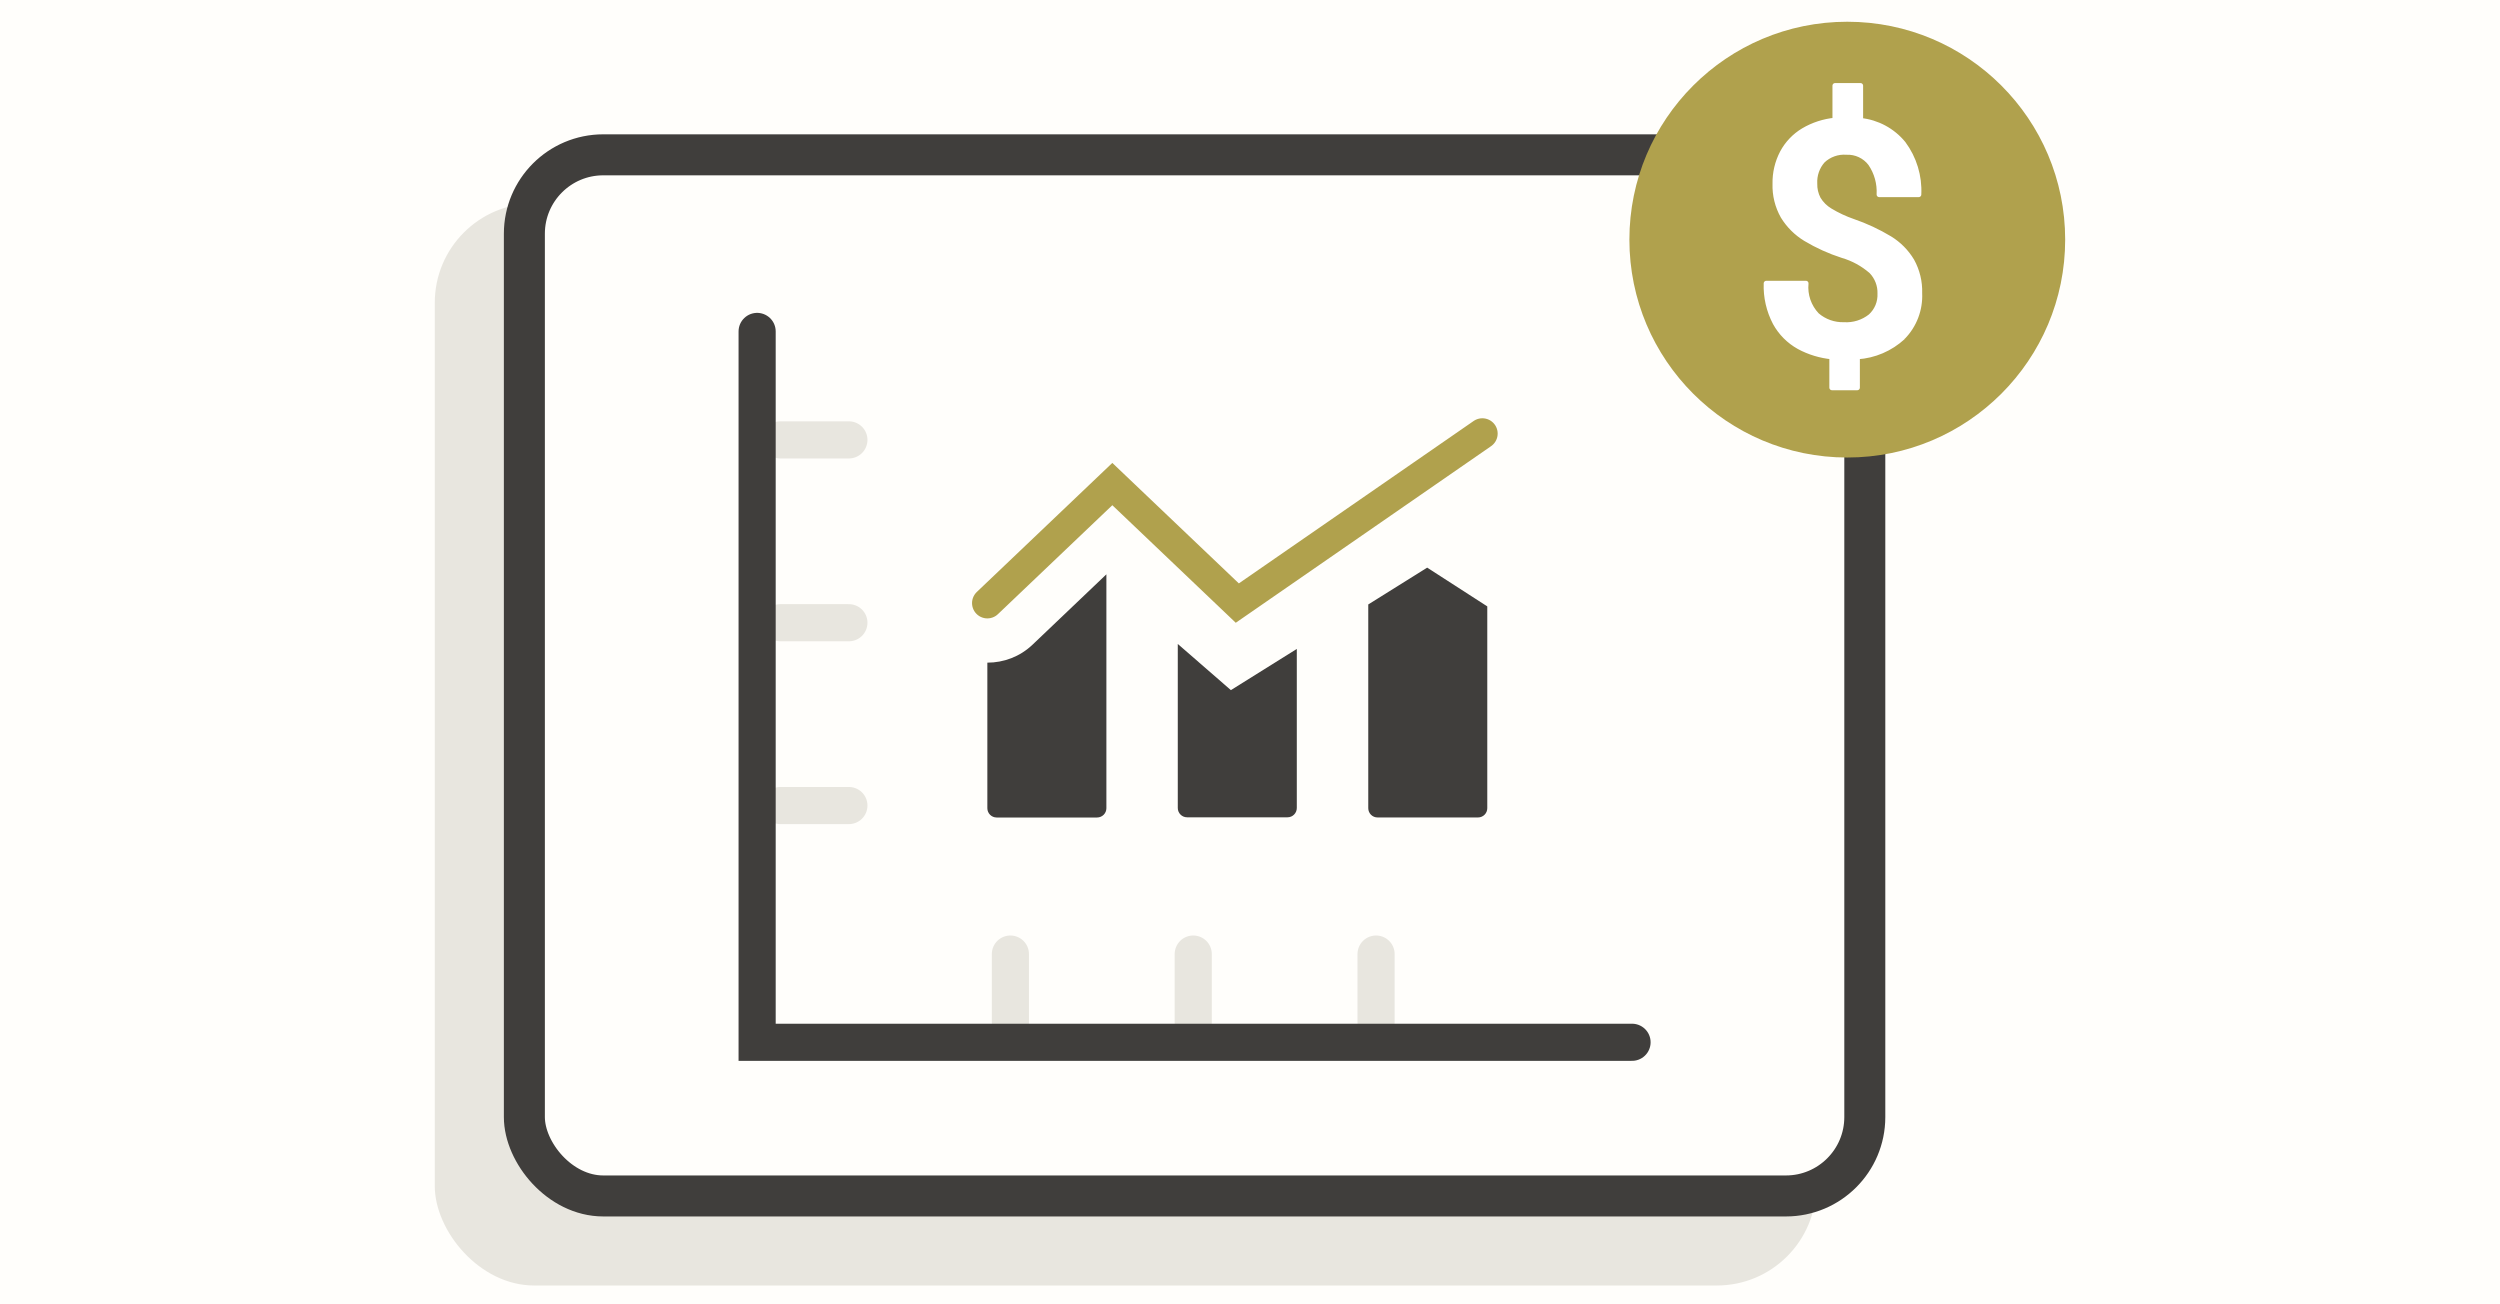
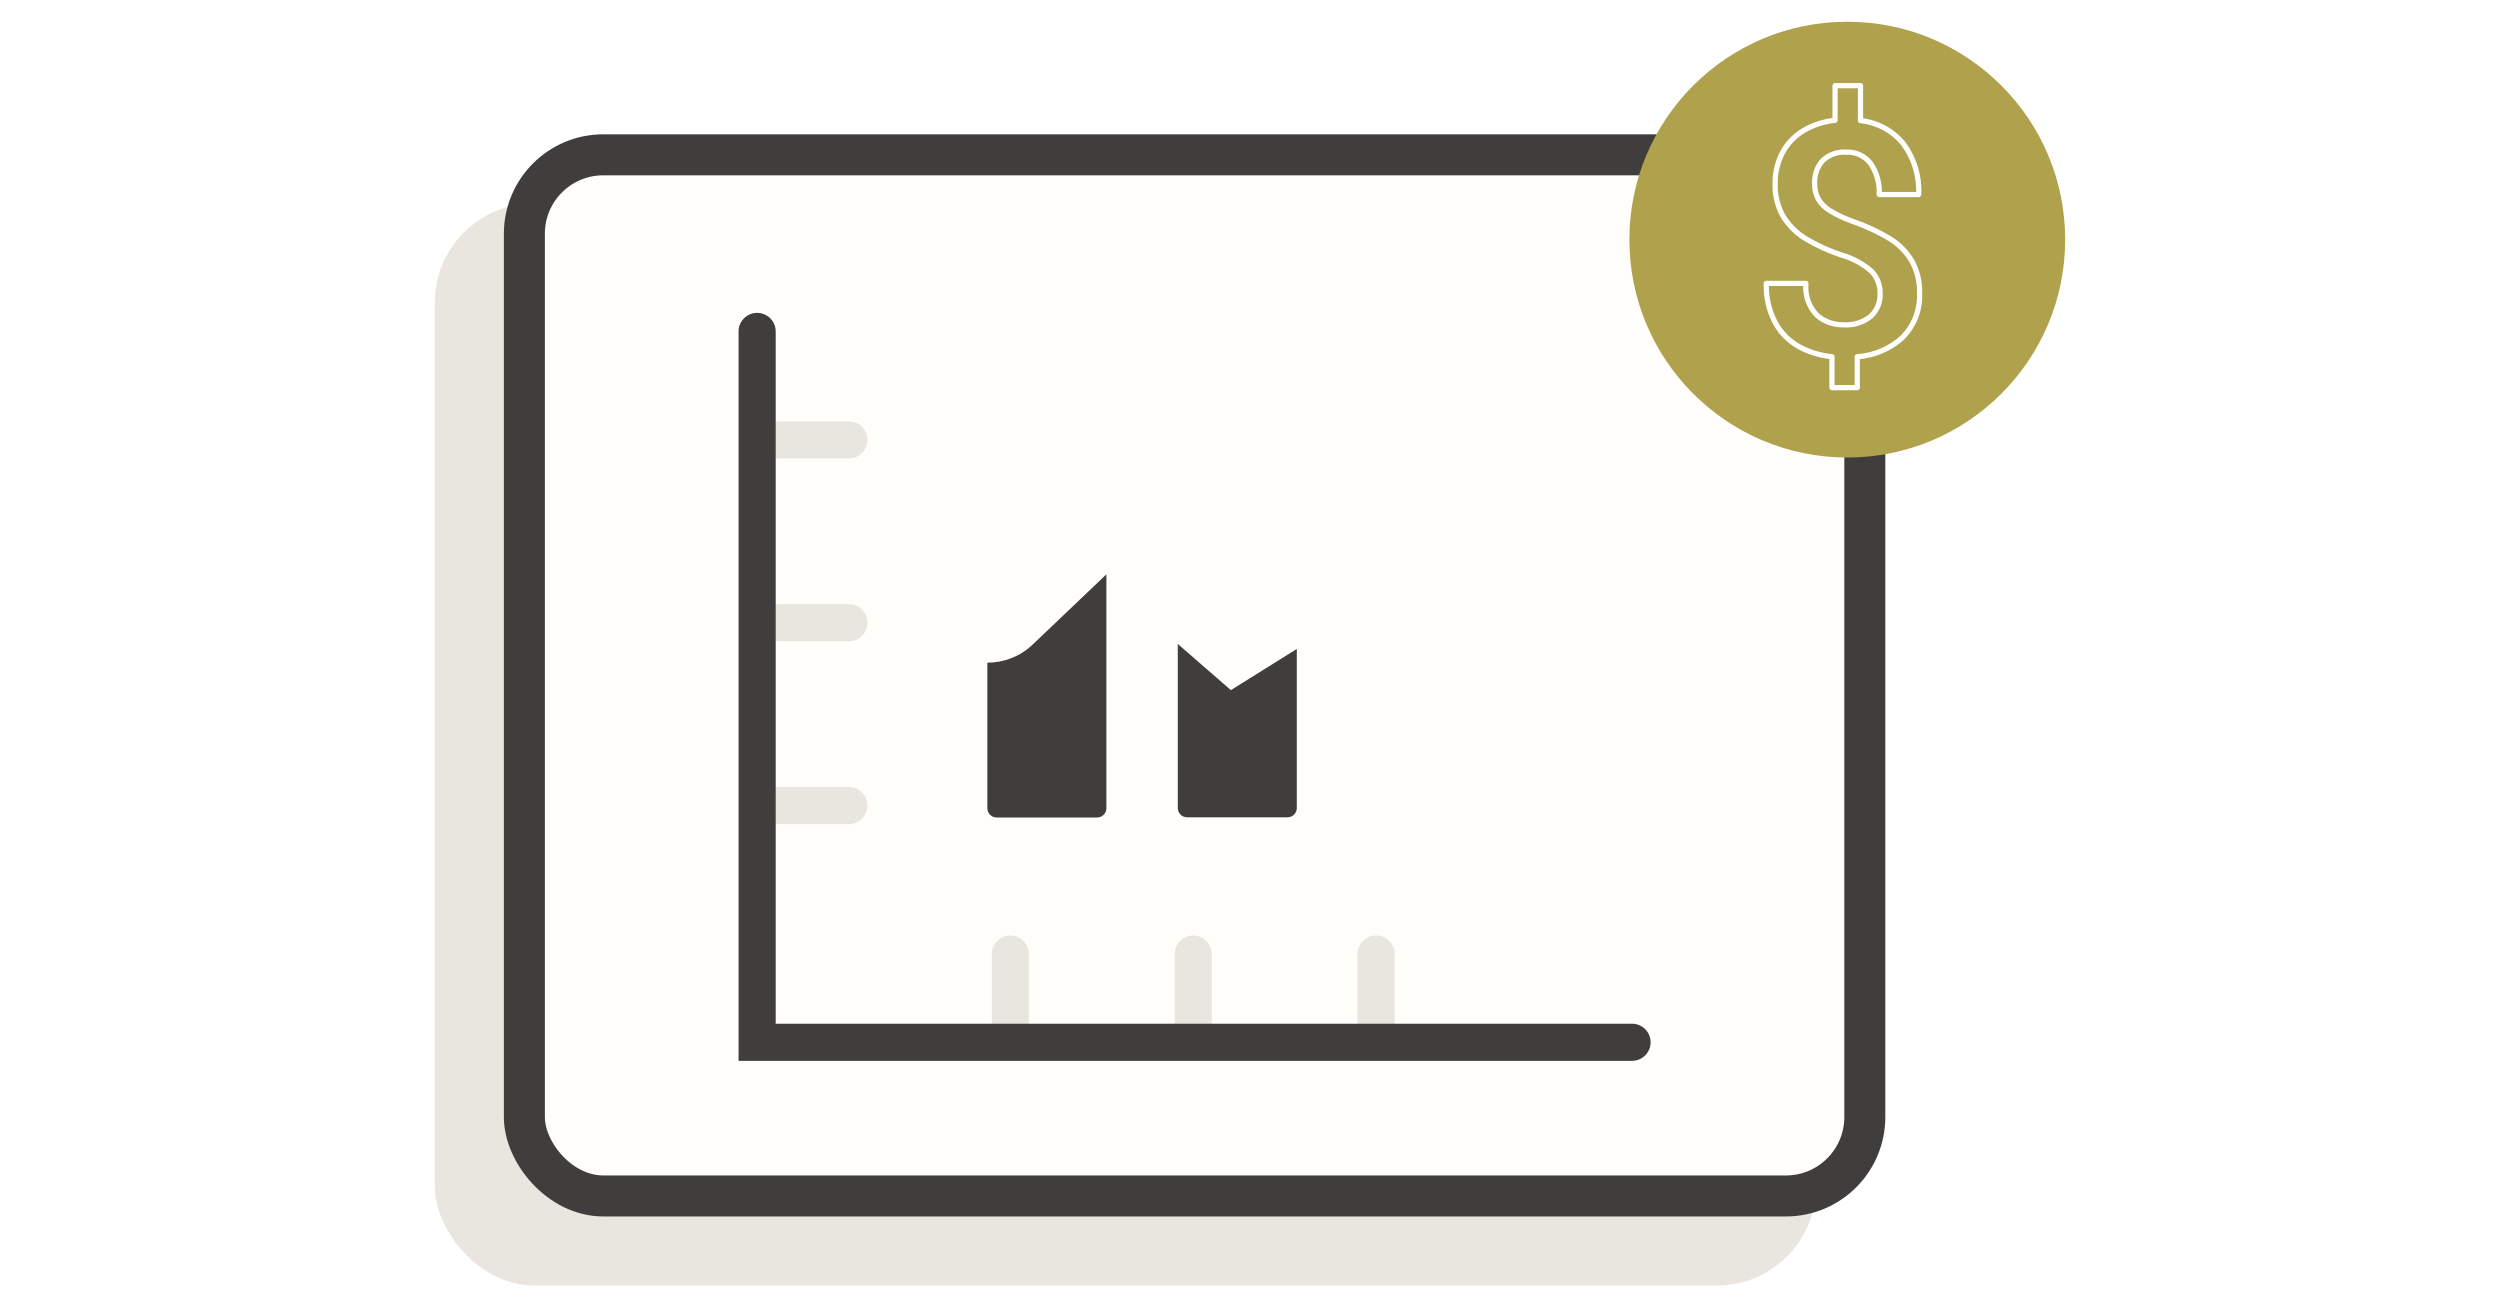
<svg xmlns="http://www.w3.org/2000/svg" width="115" height="60" viewBox="0 0 115 60" fill="none">
-   <rect width="115" height="60" fill="#FFFEFB" />
  <rect x="20" y="9.356" width="63.545" height="49.777" rx="4.571" fill="#E8E6DF" />
  <rect x="24.121" y="7.122" width="61.66" height="47.892" rx="3.629" fill="#FFFEFB" stroke="#403E3C" stroke-width="1.886" />
  <circle cx="10.023" cy="10.023" r="10.023" transform="matrix(-1 0 0 1 94.998 1)" fill="#B0A14D" />
-   <path d="M87.537 15.506C86.961 16.039 86.218 16.358 85.434 16.408V17.831H84.27V16.408C83.74 16.357 83.225 16.201 82.757 15.948C82.296 15.692 81.917 15.311 81.664 14.849C81.371 14.291 81.228 13.666 81.25 13.036H83.072C83.045 13.302 83.077 13.57 83.164 13.823C83.251 14.075 83.391 14.306 83.576 14.5C83.92 14.797 84.364 14.955 84.819 14.941C85.263 14.969 85.701 14.832 86.049 14.555C86.194 14.422 86.309 14.26 86.384 14.078C86.459 13.896 86.493 13.7 86.484 13.504C86.49 13.316 86.458 13.128 86.39 12.952C86.322 12.776 86.22 12.615 86.089 12.479C85.702 12.139 85.245 11.889 84.75 11.746C84.159 11.555 83.592 11.298 83.059 10.979C82.637 10.723 82.283 10.37 82.025 9.95C81.767 9.494 81.639 8.977 81.656 8.454C81.646 7.954 81.763 7.46 81.996 7.017C82.22 6.601 82.552 6.253 82.958 6.009C83.402 5.746 83.899 5.585 84.413 5.535V3.941H85.583V5.547C86.353 5.627 87.06 6.008 87.55 6.606C88.051 7.281 88.302 8.109 88.26 8.948H86.444C86.473 8.44 86.333 7.937 86.046 7.517C85.917 7.348 85.749 7.212 85.556 7.122C85.363 7.031 85.15 6.989 84.938 6.999C84.737 6.983 84.536 7.01 84.347 7.078C84.158 7.145 83.985 7.251 83.84 7.39C83.585 7.68 83.454 8.058 83.474 8.444C83.467 8.691 83.524 8.936 83.639 9.155C83.773 9.377 83.96 9.563 84.183 9.695C84.516 9.896 84.868 10.061 85.236 10.188C85.826 10.39 86.392 10.654 86.926 10.976C87.343 11.231 87.691 11.582 87.942 12.001C88.193 12.455 88.317 12.968 88.3 13.486C88.317 13.857 88.258 14.227 88.126 14.575C87.994 14.922 87.792 15.238 87.532 15.504" fill="white" />
  <path d="M87.537 15.506C86.961 16.039 86.218 16.358 85.434 16.408V17.831H84.27V16.408C83.74 16.357 83.225 16.201 82.757 15.948C82.296 15.692 81.917 15.311 81.664 14.849C81.371 14.291 81.228 13.666 81.25 13.036H83.072C83.045 13.302 83.077 13.57 83.164 13.823C83.251 14.075 83.391 14.306 83.576 14.5C83.92 14.797 84.364 14.955 84.819 14.941C85.263 14.969 85.701 14.832 86.049 14.555C86.194 14.422 86.309 14.26 86.384 14.078C86.459 13.896 86.493 13.7 86.484 13.504C86.49 13.316 86.458 13.128 86.39 12.952C86.322 12.776 86.22 12.615 86.089 12.479C85.702 12.139 85.245 11.889 84.75 11.746C84.159 11.555 83.592 11.298 83.059 10.979C82.637 10.723 82.283 10.37 82.025 9.95C81.767 9.494 81.639 8.977 81.656 8.454C81.646 7.954 81.763 7.46 81.996 7.017C82.22 6.601 82.552 6.253 82.958 6.009C83.402 5.746 83.899 5.585 84.413 5.535V3.941H85.583V5.547C86.353 5.627 87.06 6.008 87.55 6.606C88.051 7.281 88.302 8.109 88.26 8.948H86.444C86.473 8.44 86.333 7.937 86.046 7.517C85.917 7.348 85.749 7.212 85.556 7.122C85.363 7.031 85.15 6.989 84.938 6.999C84.737 6.983 84.536 7.01 84.347 7.078C84.158 7.145 83.985 7.251 83.84 7.39C83.585 7.68 83.454 8.058 83.474 8.444C83.467 8.691 83.524 8.936 83.639 9.155C83.773 9.377 83.96 9.563 84.183 9.695C84.516 9.896 84.868 10.061 85.236 10.188C85.826 10.39 86.392 10.654 86.926 10.976C87.343 11.231 87.691 11.582 87.942 12.001C88.193 12.455 88.317 12.968 88.3 13.486C88.317 13.857 88.258 14.227 88.126 14.575C87.994 14.922 87.792 15.238 87.532 15.504" stroke="white" stroke-width="0.24" stroke-linejoin="round" />
  <path d="M46.478 43.887L46.478 47.041" stroke="#E8E6DF" stroke-width="1.708" stroke-linecap="round" />
  <path d="M54.889 43.887L54.889 47.041" stroke="#E8E6DF" stroke-width="1.708" stroke-linecap="round" />
  <path d="M63.299 43.887L63.299 47.041" stroke="#E8E6DF" stroke-width="1.708" stroke-linecap="round" />
  <path d="M39.049 20.235L35.895 20.235" stroke="#E8E6DF" stroke-width="1.708" stroke-linecap="round" />
  <path d="M39.049 28.645L35.895 28.645" stroke="#E8E6DF" stroke-width="1.708" stroke-linecap="round" />
  <path d="M39.049 37.055L35.895 37.055" stroke="#E8E6DF" stroke-width="1.708" stroke-linecap="round" />
  <path d="M34.828 15.246V47.945H75.074" stroke="#403E3C" stroke-width="1.708" stroke-linecap="round" />
-   <path d="M45.418 27.742L51.167 22.267L56.916 27.742L68.188 19.945" stroke="#B0A14D" stroke-width="1.409" stroke-linecap="round" />
  <path d="M50.894 37.178C50.894 37.413 50.703 37.604 50.467 37.605H45.846C45.61 37.605 45.418 37.414 45.418 37.178V30.482C46.165 30.483 46.913 30.211 47.497 29.655L50.894 26.419V37.178Z" fill="#403E3C" />
  <path d="M56.621 31.746L59.653 29.851V37.168C59.653 37.404 59.462 37.596 59.227 37.596H54.605C54.369 37.596 54.178 37.404 54.178 37.168V29.622L56.621 31.746Z" fill="#403E3C" />
-   <path d="M68.415 27.894V37.176C68.415 37.412 68.224 37.603 67.988 37.603H63.366C63.13 37.603 62.94 37.412 62.94 37.176V27.805L65.65 26.111L68.415 27.894Z" fill="#403E3C" />
</svg>